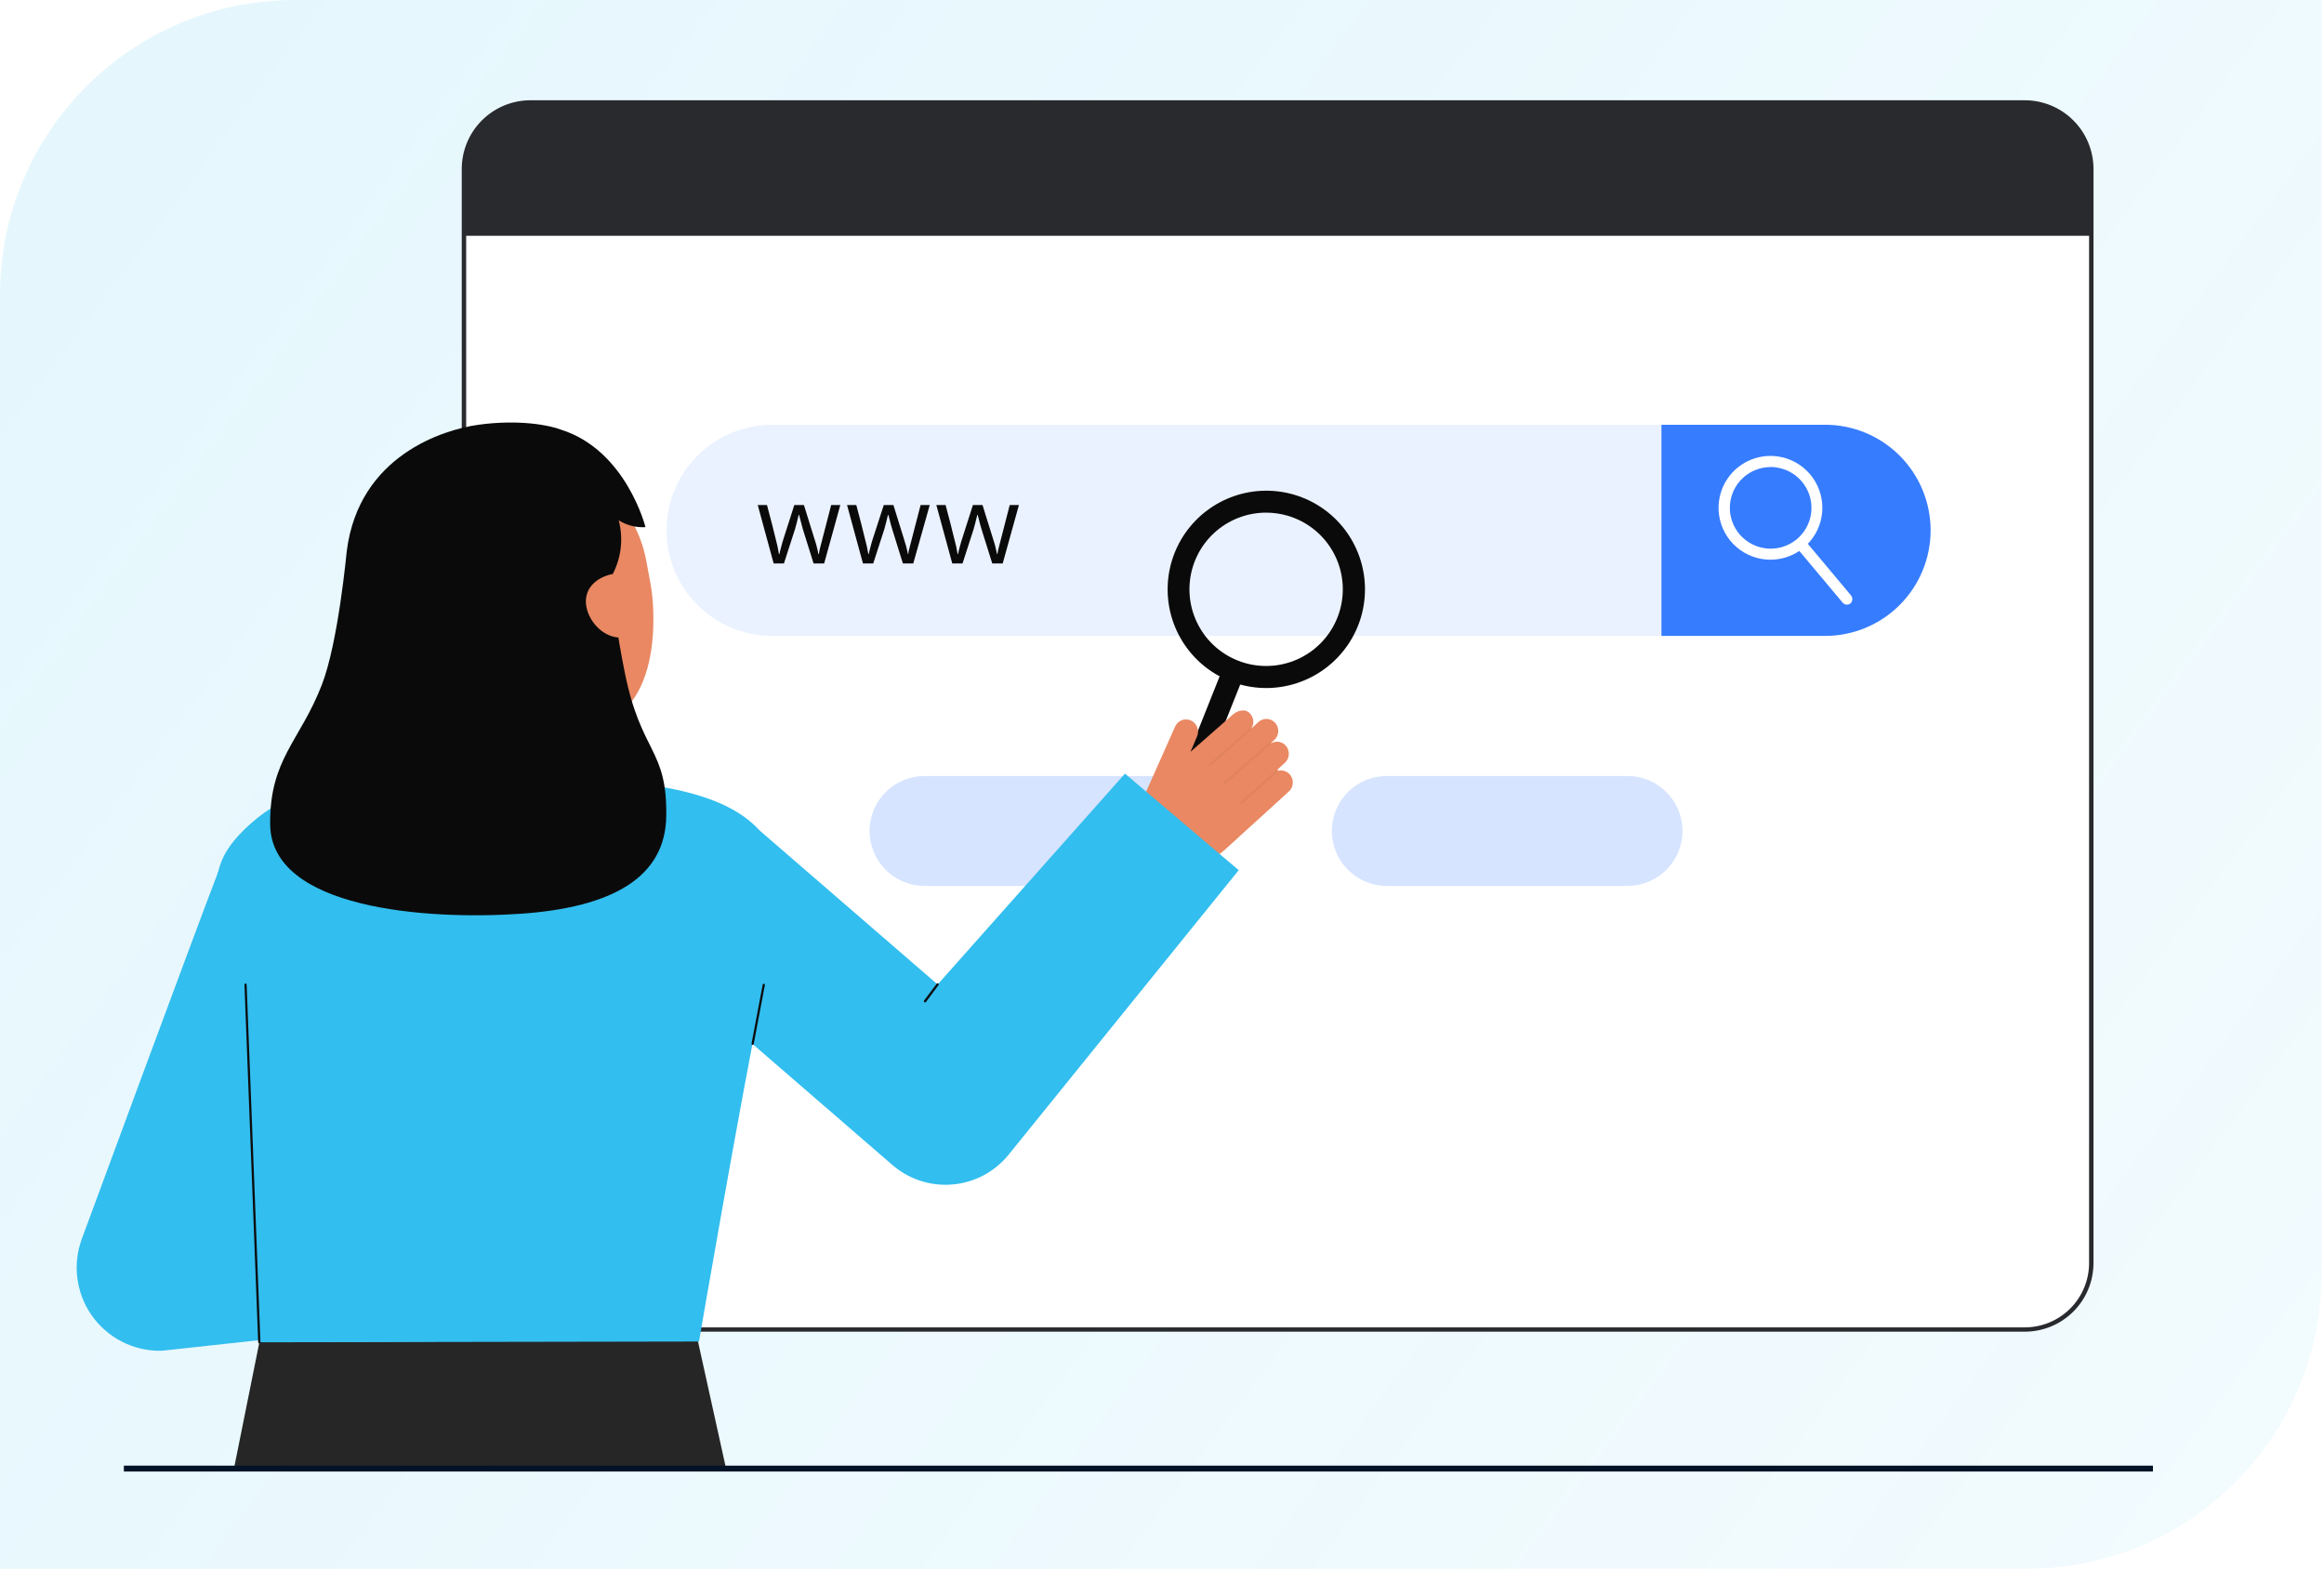
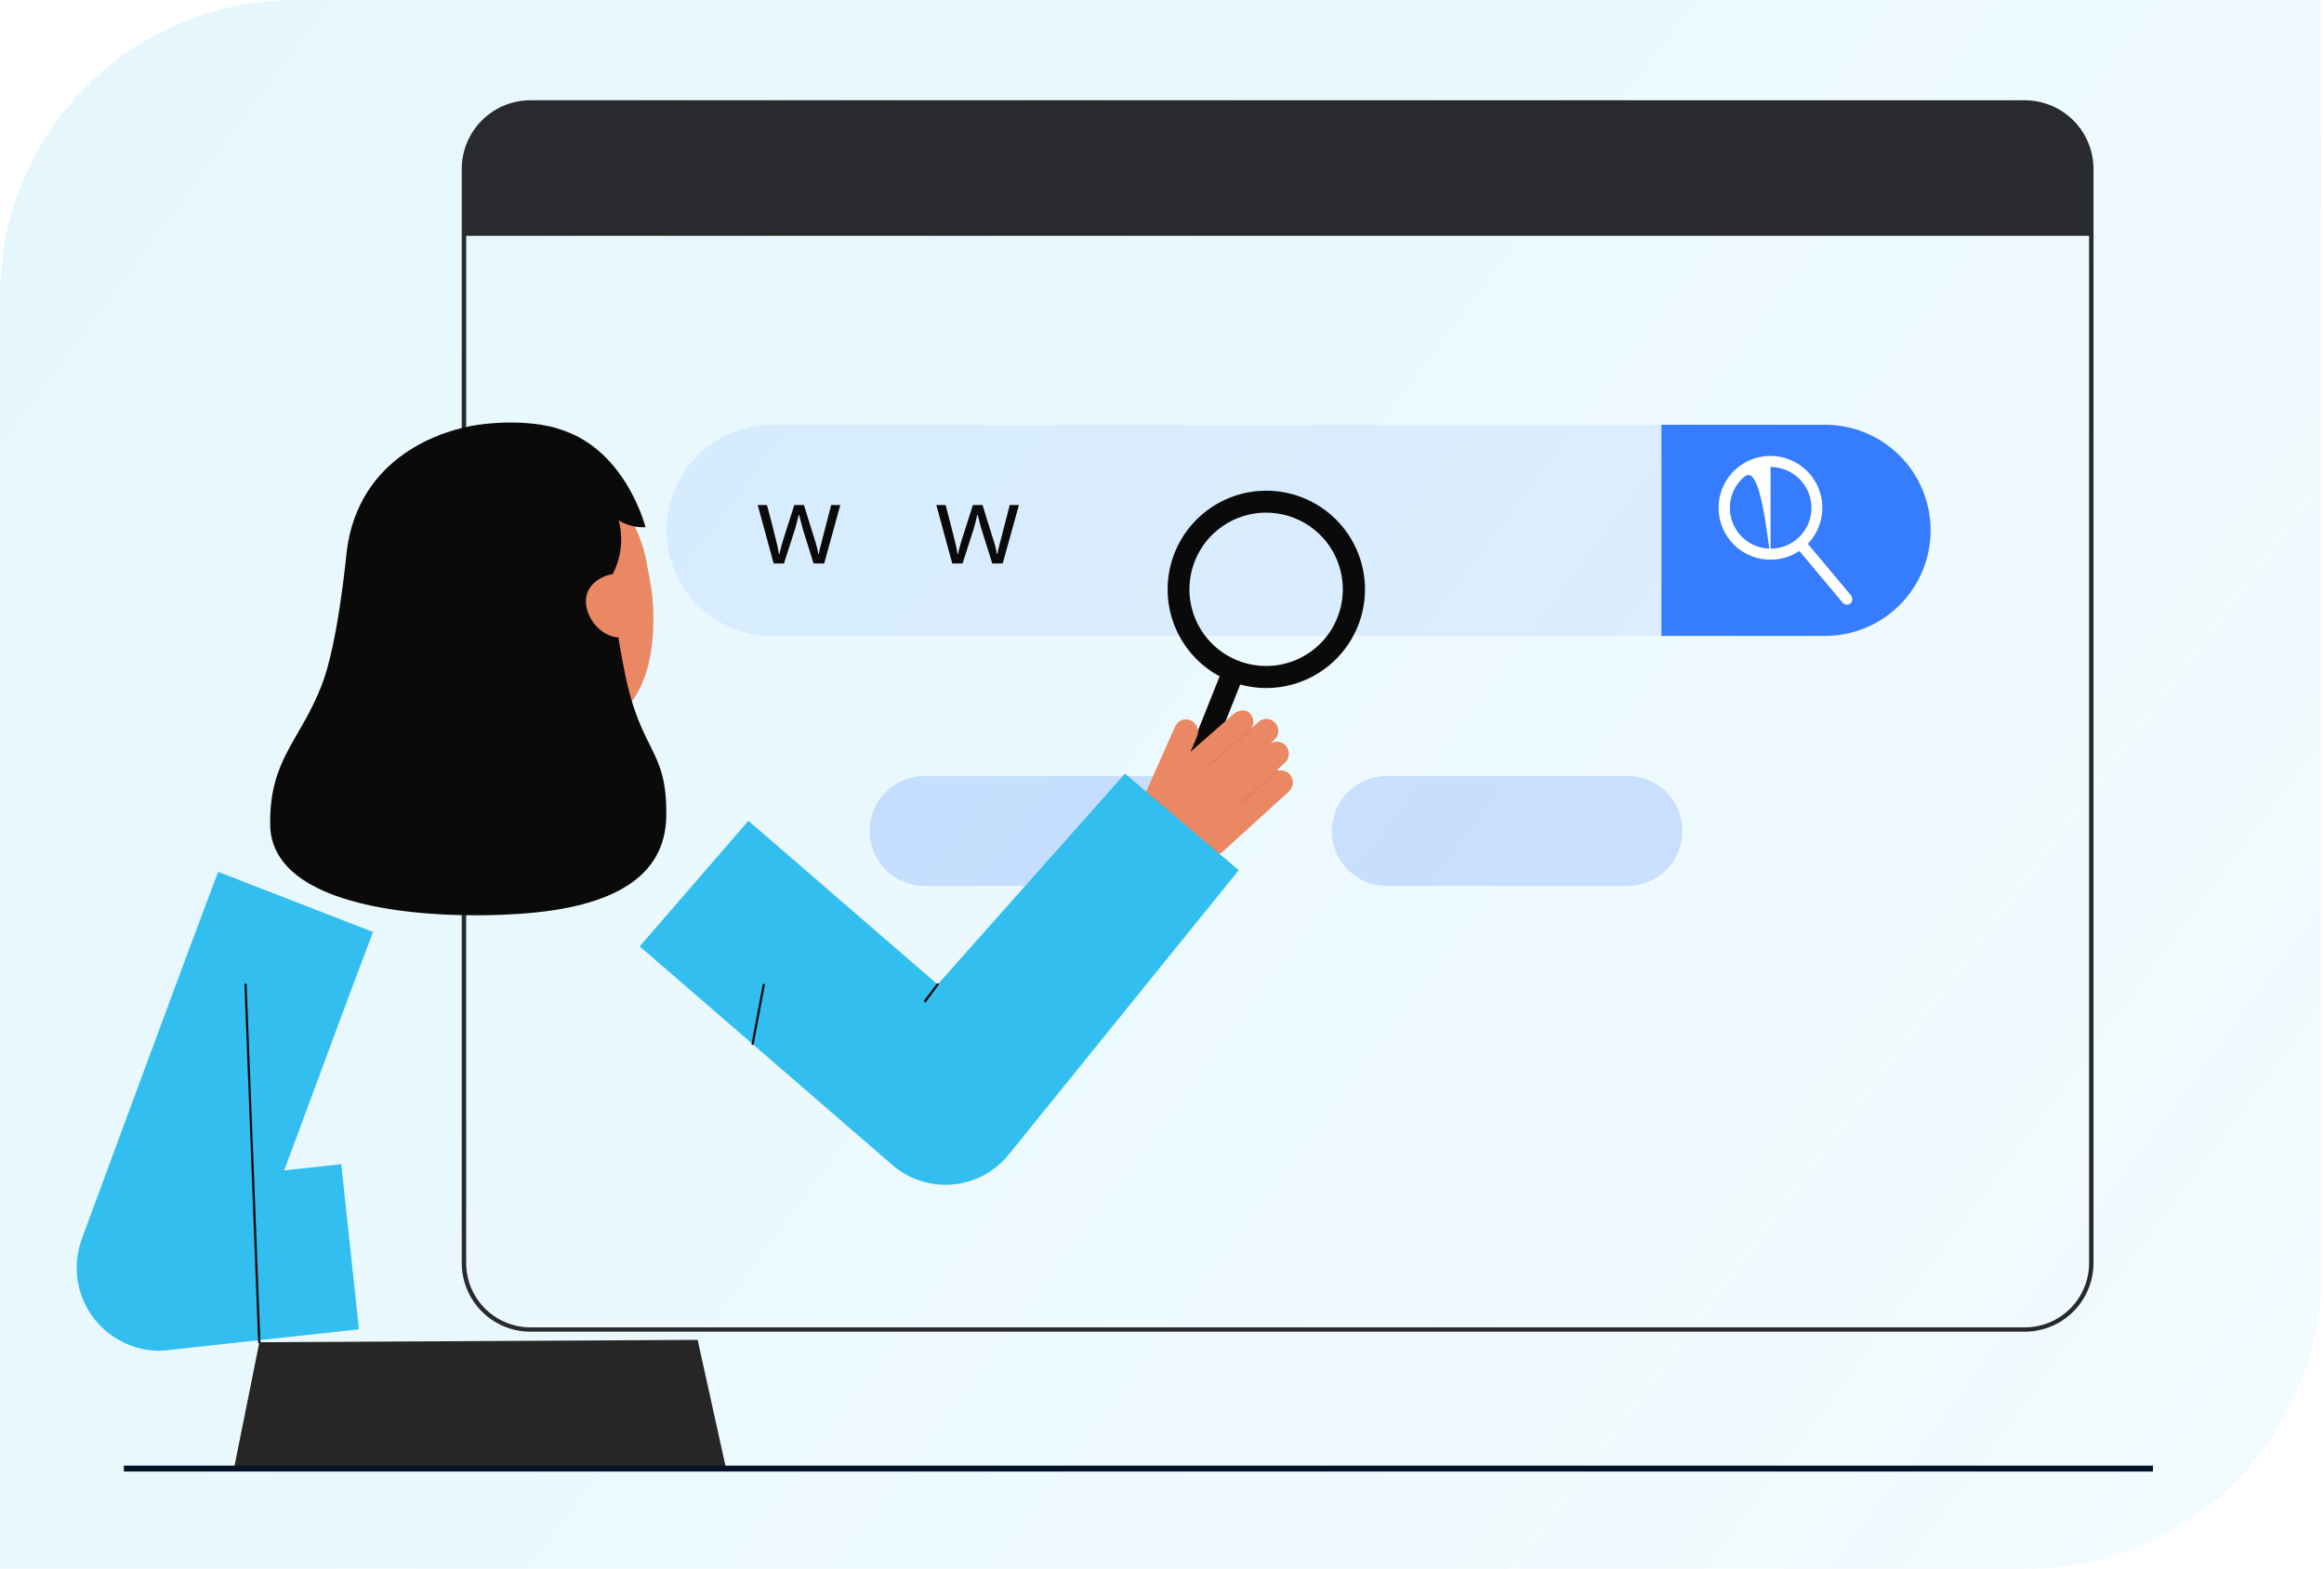
<svg xmlns="http://www.w3.org/2000/svg" width="394" height="266" viewBox="0 0 394 266" fill="none">
  <g filter="url(#filter0_b_214_708)">
    <path d="M0 50C0 22.386 22.386 0 50 0H393.571V216C393.571 243.614 371.186 266 343.571 266H0V50Z" fill="url(#paint0_linear_214_708)" fill-opacity="0.5" />
  </g>
-   <path d="M343.283 17.38H89.933C83.709 17.38 78.663 22.426 78.663 28.65V214.14C78.663 220.364 83.709 225.41 89.933 225.41H343.283C349.507 225.41 354.553 220.364 354.553 214.14V28.65C354.553 22.426 349.507 17.38 343.283 17.38Z" fill="white" />
  <path d="M343.283 225.79H89.923C86.84 225.787 83.884 224.563 81.703 222.385C79.521 220.207 78.291 217.253 78.283 214.17V28.65C78.283 25.562 79.509 22.6 81.692 20.416C83.874 18.231 86.835 17.003 89.923 17H343.283C346.37 17.005 349.33 18.235 351.512 20.419C353.694 22.603 354.921 25.563 354.923 28.65V214.17C354.915 217.253 353.686 220.207 351.504 222.385C349.322 224.563 346.366 225.787 343.283 225.79V225.79ZM89.923 17.76C87.036 17.763 84.267 18.911 82.226 20.953C80.184 22.994 79.036 25.763 79.033 28.65V214.17C79.038 217.057 80.188 219.823 82.229 221.865C84.27 223.906 87.037 225.055 89.923 225.06H343.283C346.17 225.055 348.937 223.906 350.978 221.865C353.019 219.823 354.168 217.057 354.173 214.17V28.65C354.171 25.763 353.022 22.994 350.981 20.953C348.939 18.911 346.171 17.763 343.283 17.76H89.923Z" fill="#292A2E" />
  <path d="M354.553 28.65V39.98H78.653V28.65C78.653 25.661 79.841 22.794 81.954 20.681C84.068 18.567 86.934 17.38 89.923 17.38H343.283C346.272 17.38 349.139 18.567 351.252 20.681C353.366 22.794 354.553 25.661 354.553 28.65V28.65Z" fill="#292A2E" />
  <path opacity="0.2" d="M156.743 131.57H197.543C200.016 131.57 202.388 132.552 204.137 134.299C205.887 136.047 206.871 138.417 206.873 140.89C206.871 143.363 205.887 145.733 204.137 147.481C202.388 149.228 200.016 150.21 197.543 150.21H156.743C154.271 150.21 151.901 149.228 150.153 147.48C148.405 145.732 147.423 143.362 147.423 140.89C147.423 138.418 148.405 136.048 150.153 134.3C151.901 132.552 154.271 131.57 156.743 131.57V131.57Z" fill="#367CFF" />
  <path opacity="0.2" d="M235.113 131.57H275.913C278.386 131.57 280.757 132.552 282.507 134.299C284.256 136.047 285.24 138.417 285.243 140.89C285.24 143.363 284.256 145.733 282.507 147.481C280.757 149.228 278.386 150.21 275.913 150.21H235.113C233.889 150.21 232.677 149.969 231.546 149.501C230.416 149.032 229.388 148.346 228.523 147.48C227.657 146.615 226.971 145.587 226.502 144.457C226.034 143.326 225.793 142.114 225.793 140.89C225.793 139.666 226.034 138.454 226.502 137.323C226.971 136.193 227.657 135.165 228.523 134.3C229.388 133.434 230.416 132.748 231.546 132.279C232.677 131.811 233.889 131.57 235.113 131.57V131.57Z" fill="#367CFF" />
  <path opacity="0.1" d="M327.303 89.92C327.303 94.667 325.417 99.22 322.06 102.577C318.704 105.934 314.151 107.82 309.403 107.82H130.893C126.146 107.82 121.593 105.934 118.236 102.577C114.879 99.22 112.993 94.667 112.993 89.92C112.993 85.173 114.879 80.62 118.236 77.263C121.593 73.906 126.146 72.02 130.893 72.02H309.403C314.151 72.02 318.704 73.906 322.06 77.263C325.417 80.62 327.303 85.173 327.303 89.92Z" fill="#367CFF" />
  <path d="M327.303 89.92C327.303 94.667 325.417 99.22 322.061 102.577C318.704 105.934 314.151 107.82 309.403 107.82H281.673V72.02H309.403C314.151 72.02 318.704 73.906 322.061 77.263C325.417 80.62 327.303 85.173 327.303 89.92Z" fill="#367CFF" />
  <path d="M137.933 95.54L136.113 89.73C136.003 89.37 135.793 88.57 135.473 87.31H135.403C135.163 88.31 134.953 89.17 134.773 89.75L132.903 95.54H131.163L128.463 85.63H130.033C130.7 88.123 131.186 90.02 131.493 91.32C131.734 92.185 131.924 93.063 132.063 93.95H132.143C132.203 93.61 132.313 93.16 132.463 92.62C132.613 92.08 132.733 91.62 132.843 91.32L134.663 85.63H136.293L138.063 91.32C138.354 92.172 138.581 93.044 138.743 93.93H138.833C138.876 93.593 138.939 93.259 139.023 92.93C139.133 92.48 139.763 90.04 140.913 85.63H142.463L139.723 95.54H137.933Z" fill="#0A0A0A" />
-   <path d="M153.073 95.54L151.263 89.73C151.143 89.37 150.934 88.57 150.614 87.31H150.544C150.304 88.31 150.094 89.17 149.914 89.75L148.044 95.54H146.303L143.604 85.63H145.174C145.84 88.123 146.327 90.02 146.633 91.32C146.877 92.185 147.071 93.063 147.214 93.95H147.284C147.344 93.61 147.454 93.16 147.604 92.62C147.754 92.08 147.874 91.62 147.984 91.32L149.833 85.63H151.464L153.234 91.32C153.523 92.173 153.754 93.045 153.924 93.93H153.993C153.993 93.59 154.103 93.26 154.183 92.93C154.263 92.6 154.923 90.04 156.073 85.63H157.623L154.833 95.54H153.073Z" fill="#0A0A0A" />
  <path d="M168.223 95.54L166.403 89.73C166.283 89.37 166.073 88.57 165.763 87.31H165.683C165.443 88.31 165.233 89.17 165.053 89.75L163.183 95.54H161.443L158.743 85.63H160.313C160.98 88.123 161.467 90.02 161.773 91.32C162.017 92.185 162.211 93.063 162.353 93.95H162.423C162.483 93.61 162.593 93.16 162.743 92.62C162.893 92.08 163.013 91.62 163.123 91.32L164.943 85.63H166.573L168.343 91.32C168.633 92.173 168.863 93.045 169.033 93.93H169.103C169.151 93.593 169.217 93.259 169.303 92.93C169.403 92.483 170.03 90.05 171.183 85.63H172.743L169.993 95.54H168.223Z" fill="#0A0A0A" />
-   <path d="M300.173 94.9C298.066 94.904 296.027 94.153 294.427 92.781C292.827 91.409 291.772 89.509 291.455 87.426C291.137 85.343 291.578 83.214 292.697 81.428C293.816 79.643 295.538 78.317 297.551 77.694C299.564 77.07 301.734 77.19 303.666 78.031C305.599 78.872 307.165 80.379 308.08 82.277C308.996 84.175 309.2 86.338 308.656 88.374C308.111 90.41 306.854 92.183 305.113 93.37C303.657 94.363 301.936 94.896 300.173 94.9ZM300.173 79.19C298.394 79.194 296.686 79.883 295.401 81.114C294.117 82.345 293.356 84.023 293.277 85.8C293.197 87.577 293.805 89.316 294.974 90.657C296.142 91.998 297.783 92.837 299.554 93.001C301.325 93.164 303.091 92.639 304.486 91.535C305.88 90.431 306.796 88.832 307.043 87.071C307.29 85.309 306.849 83.52 305.812 82.075C304.775 80.63 303.221 79.64 301.473 79.31C301.035 79.221 300.59 79.175 300.143 79.17L300.173 79.19Z" fill="white" />
+   <path d="M300.173 94.9C298.066 94.904 296.027 94.153 294.427 92.781C292.827 91.409 291.772 89.509 291.455 87.426C291.137 85.343 291.578 83.214 292.697 81.428C293.816 79.643 295.538 78.317 297.551 77.694C299.564 77.07 301.734 77.19 303.666 78.031C305.599 78.872 307.165 80.379 308.08 82.277C308.996 84.175 309.2 86.338 308.656 88.374C308.111 90.41 306.854 92.183 305.113 93.37C303.657 94.363 301.936 94.896 300.173 94.9ZC298.394 79.194 296.686 79.883 295.401 81.114C294.117 82.345 293.356 84.023 293.277 85.8C293.197 87.577 293.805 89.316 294.974 90.657C296.142 91.998 297.783 92.837 299.554 93.001C301.325 93.164 303.091 92.639 304.486 91.535C305.88 90.431 306.796 88.832 307.043 87.071C307.29 85.309 306.849 83.52 305.812 82.075C304.775 80.63 303.221 79.64 301.473 79.31C301.035 79.221 300.59 79.175 300.143 79.17L300.173 79.19Z" fill="white" />
  <path d="M313.123 102.52C312.986 102.522 312.85 102.494 312.726 102.436C312.601 102.379 312.491 102.295 312.403 102.19L304.573 92.85C304.426 92.653 304.356 92.407 304.379 92.162C304.401 91.917 304.513 91.688 304.693 91.52C304.884 91.362 305.131 91.285 305.378 91.308C305.625 91.33 305.854 91.45 306.013 91.64L313.833 100.98C313.982 101.176 314.053 101.421 314.032 101.666C314.012 101.911 313.902 102.141 313.723 102.31C313.549 102.445 313.334 102.519 313.113 102.52H313.123Z" fill="white" />
  <path d="M27.093 229.03C24.82 229.031 22.58 228.481 20.565 227.428C18.549 226.375 16.819 224.85 15.521 222.983C14.223 221.117 13.397 218.963 13.111 216.708C12.826 214.452 13.091 212.161 13.883 210.03C14.673 207.87 33.433 157.03 36.993 147.83L63.243 158.02C61.243 163.17 54.003 182.71 48.183 198.44L57.853 197.39L60.853 225.39L28.573 228.9C28.083 228.972 27.589 229.015 27.093 229.03V229.03Z" fill="#32BEEF" />
  <path d="M43.973 227.58L39.673 248.96H123.083L118.273 227.18L43.973 227.58Z" fill="#262626" />
-   <path d="M62.003 132.07C55.003 132.58 47.923 134.85 42.693 139.48C34.803 146.48 35.503 150.83 39.443 170.18C42.833 186.82 41.443 194.09 43.753 224.81C43.823 225.71 43.963 227.59 43.963 227.59L118.503 227.46C118.503 227.46 125.503 186.71 129.353 167.92C132.283 153.63 139.983 136.28 107.503 132.78C107.423 132.77 81.373 130.63 62.003 132.07Z" fill="#32BEEF" />
  <path d="M214.673 116.66C211.165 116.658 207.746 115.553 204.901 113.502C202.055 111.45 199.926 108.556 198.815 105.229C197.704 101.901 197.667 98.309 198.709 94.959C199.751 91.61 201.82 88.672 204.623 86.563C207.426 84.453 210.821 83.278 214.328 83.204C217.835 83.129 221.277 84.159 224.167 86.148C227.057 88.136 229.249 90.983 230.433 94.285C231.616 97.588 231.732 101.178 230.763 104.55V104.55C229.754 108.039 227.64 111.105 224.738 113.289C221.837 115.473 218.305 116.656 214.673 116.66V116.66ZM214.673 86.92C211.384 86.915 208.215 88.157 205.805 90.395C203.395 92.634 201.924 95.703 201.687 98.983C201.45 102.264 202.465 105.513 204.528 108.074C206.591 110.636 209.549 112.32 212.805 112.788C216.06 113.256 219.372 112.472 222.073 110.594C224.774 108.717 226.663 105.886 227.359 102.671C228.055 99.456 227.506 96.097 225.824 93.271C224.142 90.445 221.451 88.361 218.293 87.44C217.111 87.095 215.885 86.92 214.653 86.92H214.673Z" fill="#0A0A0A" />
  <path d="M200.533 137.29C200.035 137.29 199.557 137.092 199.204 136.739C198.851 136.387 198.653 135.909 198.653 135.41C198.656 135.174 198.7 134.941 198.783 134.72L207.323 113.29C207.522 112.848 207.883 112.499 208.332 112.317C208.782 112.135 209.284 112.133 209.734 112.312C210.185 112.492 210.549 112.838 210.75 113.279C210.951 113.721 210.973 114.222 210.813 114.68L202.273 136.11C202.135 136.458 201.895 136.757 201.585 136.968C201.275 137.178 200.908 137.29 200.533 137.29V137.29Z" fill="#0A0A0A" />
  <path d="M193.993 134.94L199.233 123.17C199.341 122.926 199.497 122.707 199.691 122.524C199.885 122.341 200.113 122.199 200.363 122.106C200.613 122.013 200.878 121.971 201.145 121.981C201.411 121.992 201.672 122.057 201.913 122.17L202.083 122.25C202.532 122.52 202.864 122.946 203.015 123.447C203.167 123.948 203.127 124.487 202.903 124.96L201.833 127.47L209.003 121.17C209.783 120.45 211.203 120.08 211.943 121.01C212.26 121.347 212.45 121.783 212.481 122.245C212.512 122.706 212.382 123.164 212.113 123.54V123.54L213.323 122.44C213.518 122.256 213.748 122.113 214 122.02C214.251 121.927 214.518 121.885 214.786 121.897C215.054 121.909 215.316 121.975 215.558 122.091C215.8 122.206 216.016 122.369 216.193 122.57C216.288 122.674 216.372 122.788 216.443 122.91C216.677 123.327 216.761 123.811 216.681 124.283C216.601 124.754 216.362 125.184 216.003 125.5L215.493 125.97C215.493 125.97 215.493 125.97 215.493 126.03C215.913 125.786 216.408 125.703 216.885 125.797C217.361 125.891 217.787 126.155 218.083 126.54C218.4 126.964 218.545 127.491 218.492 128.016C218.438 128.542 218.189 129.029 217.793 129.38L216.513 130.54C216.543 130.535 216.573 130.538 216.601 130.548C216.63 130.559 216.654 130.577 216.673 130.6C216.681 130.63 216.681 130.66 216.673 130.69C217.108 130.579 217.567 130.618 217.976 130.799C218.386 130.98 218.723 131.294 218.933 131.69C219.155 132.105 219.23 132.584 219.144 133.047C219.059 133.51 218.819 133.931 218.463 134.24L207.673 144.06C206.165 145.434 204.281 146.326 202.262 146.622C200.243 146.917 198.182 146.603 196.343 145.72C194.758 144.957 193.531 143.606 192.925 141.954C192.318 140.302 192.379 138.478 193.093 136.87L193.993 134.94Z" fill="#E98862" />
  <g opacity="0.2">
    <path opacity="0.2" d="M205.003 129.81C205.038 129.843 205.085 129.861 205.133 129.861C205.181 129.861 205.228 129.843 205.263 129.81L212.073 123.81C212.106 123.775 212.124 123.728 212.124 123.68C212.124 123.632 212.106 123.585 212.073 123.55C212.055 123.532 212.034 123.518 212.011 123.508C211.988 123.499 211.963 123.494 211.938 123.494C211.913 123.494 211.888 123.499 211.865 123.508C211.842 123.518 211.821 123.532 211.803 123.55V123.55L204.993 129.55C204.975 129.567 204.962 129.587 204.952 129.609C204.942 129.632 204.937 129.656 204.938 129.68C204.937 129.704 204.942 129.728 204.952 129.751C204.962 129.773 204.975 129.793 204.993 129.81V129.81H205.003Z" fill="#0C0C0C" />
  </g>
  <g opacity="0.2">
-     <path opacity="0.2" d="M207.563 132.88C207.598 132.913 207.645 132.931 207.693 132.931C207.741 132.931 207.788 132.913 207.823 132.88L215.423 126.18C215.441 126.163 215.455 126.143 215.464 126.121C215.474 126.098 215.479 126.074 215.479 126.05C215.479 126.026 215.474 126.002 215.464 125.979C215.455 125.957 215.441 125.937 215.423 125.92V125.92C215.405 125.902 215.384 125.888 215.361 125.878C215.338 125.869 215.313 125.864 215.288 125.864C215.263 125.864 215.238 125.869 215.215 125.878C215.192 125.888 215.171 125.902 215.153 125.92L207.563 132.61C207.545 132.628 207.531 132.649 207.521 132.672C207.512 132.695 207.507 132.72 207.507 132.745C207.507 132.77 207.512 132.795 207.521 132.818C207.531 132.841 207.545 132.862 207.563 132.88V132.88Z" fill="#0C0C0C" />
-   </g>
+     </g>
  <g opacity="0.2">
    <path opacity="0.2" d="M210.323 136.23C210.34 136.248 210.36 136.262 210.382 136.271C210.405 136.281 210.429 136.286 210.453 136.286C210.477 136.286 210.501 136.281 210.524 136.271C210.546 136.262 210.566 136.248 210.583 136.23L216.643 130.89C216.661 130.873 216.675 130.853 216.684 130.831C216.694 130.808 216.699 130.784 216.699 130.76C216.699 130.736 216.694 130.712 216.684 130.689C216.675 130.667 216.661 130.647 216.643 130.63C216.625 130.612 216.604 130.598 216.581 130.588C216.558 130.579 216.533 130.574 216.508 130.574C216.483 130.574 216.458 130.579 216.435 130.588C216.412 130.598 216.391 130.612 216.373 130.63L210.313 135.97C210.295 135.988 210.281 136.009 210.271 136.032C210.262 136.055 210.257 136.08 210.257 136.105C210.257 136.13 210.262 136.155 210.271 136.178C210.281 136.201 210.295 136.222 210.313 136.24L210.323 136.23Z" fill="#0C0C0C" />
  </g>
  <path d="M190.723 131.17L158.963 166.92L126.883 139.17L108.453 160.46L151.053 197.32L151.333 197.57L151.643 197.82C153.049 198.957 154.664 199.807 156.398 200.319C158.132 200.832 159.95 200.997 161.748 200.807C163.546 200.617 165.289 200.074 166.877 199.21C168.465 198.345 169.867 197.176 171.003 195.77L210.003 147.54L190.723 131.17Z" fill="#32BEEF" />
  <path d="M107.503 132.79C107.423 132.79 105.053 141.68 86.593 140.29C73.803 139.29 70.693 130.63 70.393 130.63C71.823 130.424 73.237 130.117 74.623 129.71C75.68 129.222 76.611 128.498 77.342 127.593C78.074 126.687 78.588 125.626 78.843 124.49C79.423 122.28 79.713 113.77 79.713 109.49L99.383 113.91C99.113 118.73 97.193 129.91 103.913 131.91C105.033 132.17 106.243 132.5 107.503 132.79Z" fill="#E98862" />
  <path d="M98.703 123.39C90.953 124 80.993 120.73 79.093 110.39L77.393 101.05C75.493 90.71 79.393 81.33 89.143 79.55C98.883 77.77 107.693 84.82 109.583 95.17L110.343 99.3C111.063 103.26 112.543 122.3 98.703 123.39Z" fill="#E98862" />
  <path d="M105.893 113.89C104.503 106.89 103.893 102.23 103.893 97.31C105.34 94.508 105.696 91.269 104.893 88.22C106.247 89.073 107.836 89.479 109.433 89.38C109.433 89.38 106.183 76.38 95.163 72.87C93.163 72.08 87.963 71.08 81.093 72.02C75.253 72.83 60.853 77.19 58.793 93.41C58.723 93.95 57.343 108.89 54.583 116.06C50.873 125.69 45.673 128.69 45.803 139.8C45.973 154.11 72.263 156.01 88.123 154.94C103.983 153.87 112.833 148.66 112.953 138.35C113.123 126.81 108.673 127.88 105.893 113.89Z" fill="#0A0A0A" />
  <path d="M105.893 108.03C102.893 108.57 99.963 105.84 99.413 102.88C98.863 99.92 100.973 97.88 103.933 97.31L105.893 108.03Z" fill="#E98862" />
  <path d="M127.563 177.17C127.514 177.16 127.471 177.132 127.443 177.091C127.415 177.05 127.404 176.999 127.413 176.95L129.303 166.95C129.307 166.926 129.315 166.903 129.328 166.883C129.34 166.862 129.357 166.845 129.376 166.831C129.396 166.817 129.418 166.807 129.442 166.801C129.465 166.796 129.489 166.796 129.513 166.8C129.538 166.802 129.562 166.81 129.583 166.822C129.605 166.834 129.624 166.85 129.639 166.87C129.654 166.89 129.665 166.912 129.671 166.936C129.677 166.961 129.677 166.986 129.673 167.01V167.01L127.783 177.01C127.773 177.059 127.745 177.103 127.705 177.133C127.664 177.163 127.613 177.176 127.563 177.17V177.17Z" fill="#0C0C0C" />
  <path d="M43.964 227.77C43.915 227.77 43.868 227.751 43.833 227.718C43.797 227.684 43.776 227.639 43.773 227.59L41.444 166.96C41.441 166.935 41.443 166.909 41.451 166.885C41.459 166.861 41.472 166.838 41.489 166.82C41.506 166.801 41.526 166.786 41.55 166.775C41.573 166.765 41.598 166.76 41.623 166.76V166.76C41.672 166.76 41.719 166.779 41.754 166.812C41.79 166.846 41.811 166.891 41.813 166.94L44.154 227.58C44.154 227.629 44.135 227.676 44.102 227.711C44.068 227.746 44.022 227.767 43.974 227.77V227.77H43.964Z" fill="#0C0C0C" />
  <path d="M156.833 169.96C156.785 169.96 156.738 169.941 156.702 169.908C156.667 169.874 156.646 169.829 156.643 169.78C156.635 169.74 156.635 169.7 156.643 169.66L158.833 166.77C158.851 166.752 158.872 166.738 158.895 166.728C158.918 166.719 158.943 166.714 158.968 166.714C158.993 166.714 159.018 166.719 159.041 166.728C159.065 166.738 159.086 166.752 159.103 166.77C159.134 166.806 159.151 166.852 159.151 166.9C159.151 166.948 159.134 166.994 159.103 167.03L156.963 169.92C156.945 169.935 156.925 169.947 156.902 169.954C156.88 169.96 156.856 169.963 156.833 169.96Z" fill="#0C0C0C" />
  <path d="M365 249C365 249 364.963 249 364.898 249C364.833 249 364.745 249 364.652 249H21.348C21.255 249 21.167 249 21.102 249C21.037 249 21 249 21 249" stroke="#021327" />
  <defs>
    <filter id="filter0_b_214_708" x="-20" y="-20" width="433.571" height="306" filterUnits="userSpaceOnUse" color-interpolation-filters="sRGB">
      <feFlood flood-opacity="0" result="BackgroundImageFix" />
      <feGaussianBlur in="BackgroundImage" stdDeviation="10" />
      <feComposite in2="SourceAlpha" operator="in" result="effect1_backgroundBlur_214_708" />
      <feBlend mode="normal" in="SourceGraphic" in2="effect1_backgroundBlur_214_708" result="shape" />
    </filter>
    <linearGradient id="paint0_linear_214_708" x1="34" y1="12" x2="388" y2="275.5" gradientUnits="userSpaceOnUse">
      <stop stop-color="#32BEEF" stop-opacity="0.25" />
      <stop offset="1" stop-color="#32BEEF" stop-opacity="0.12" />
    </linearGradient>
  </defs>
</svg>